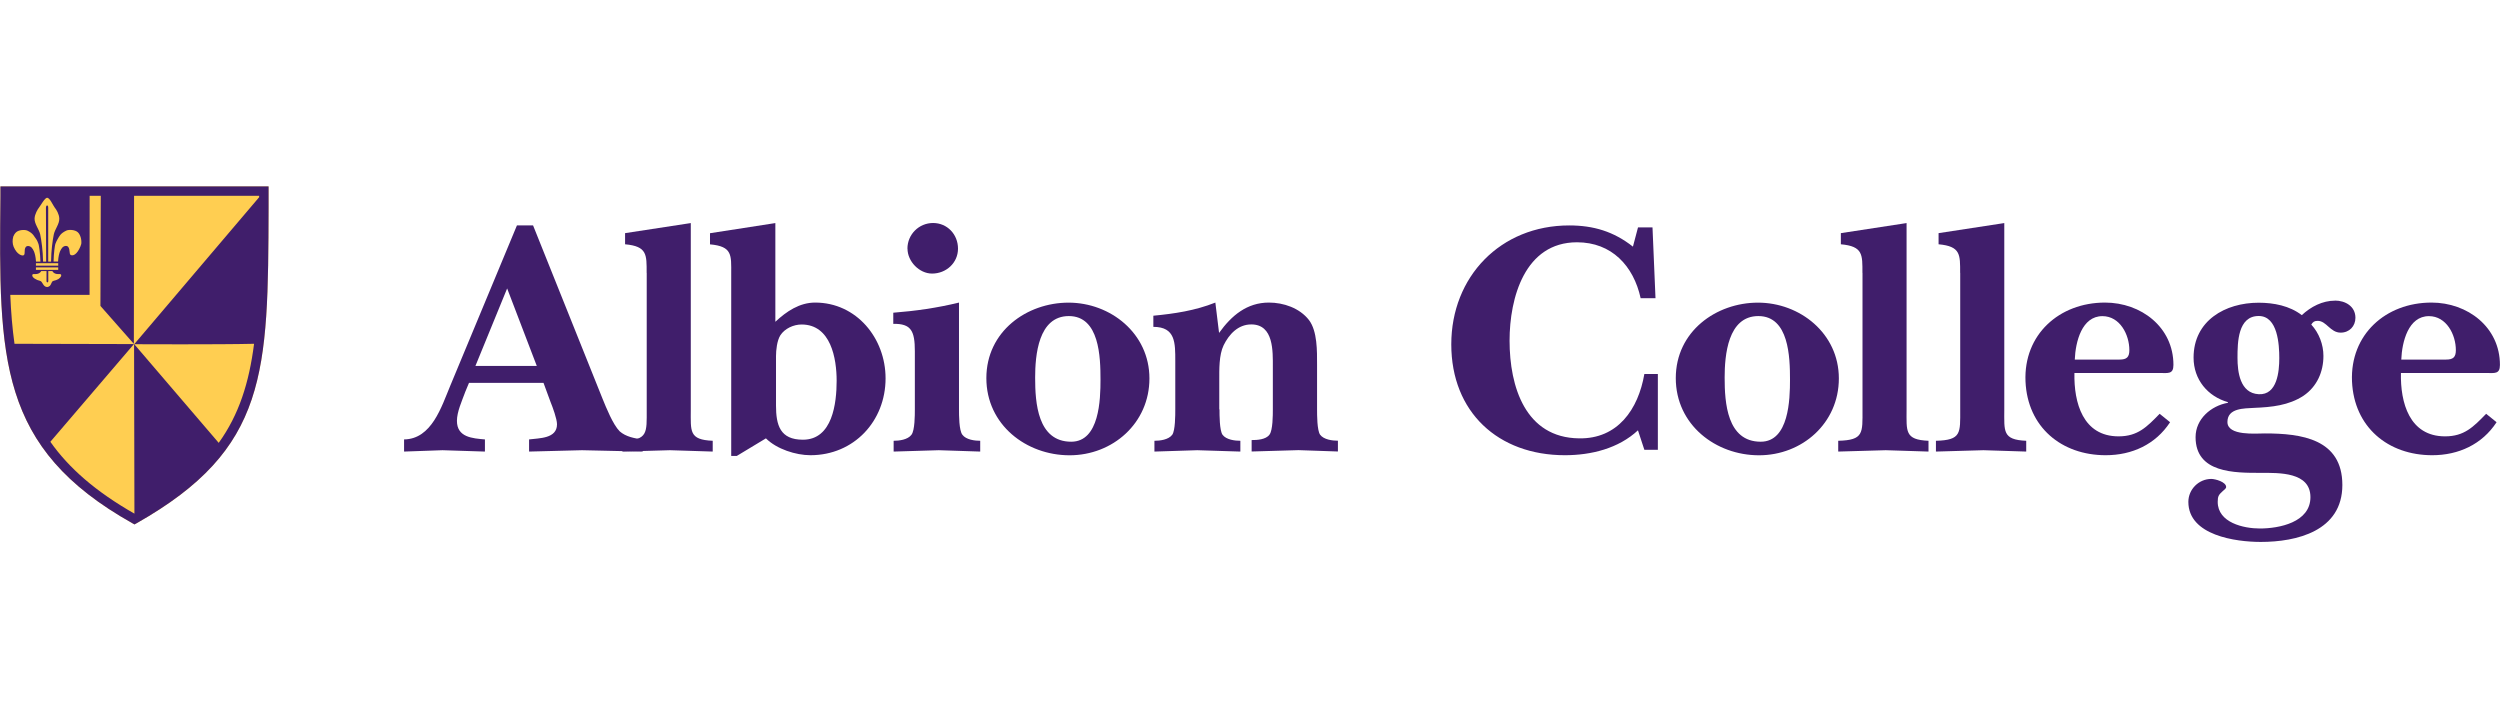
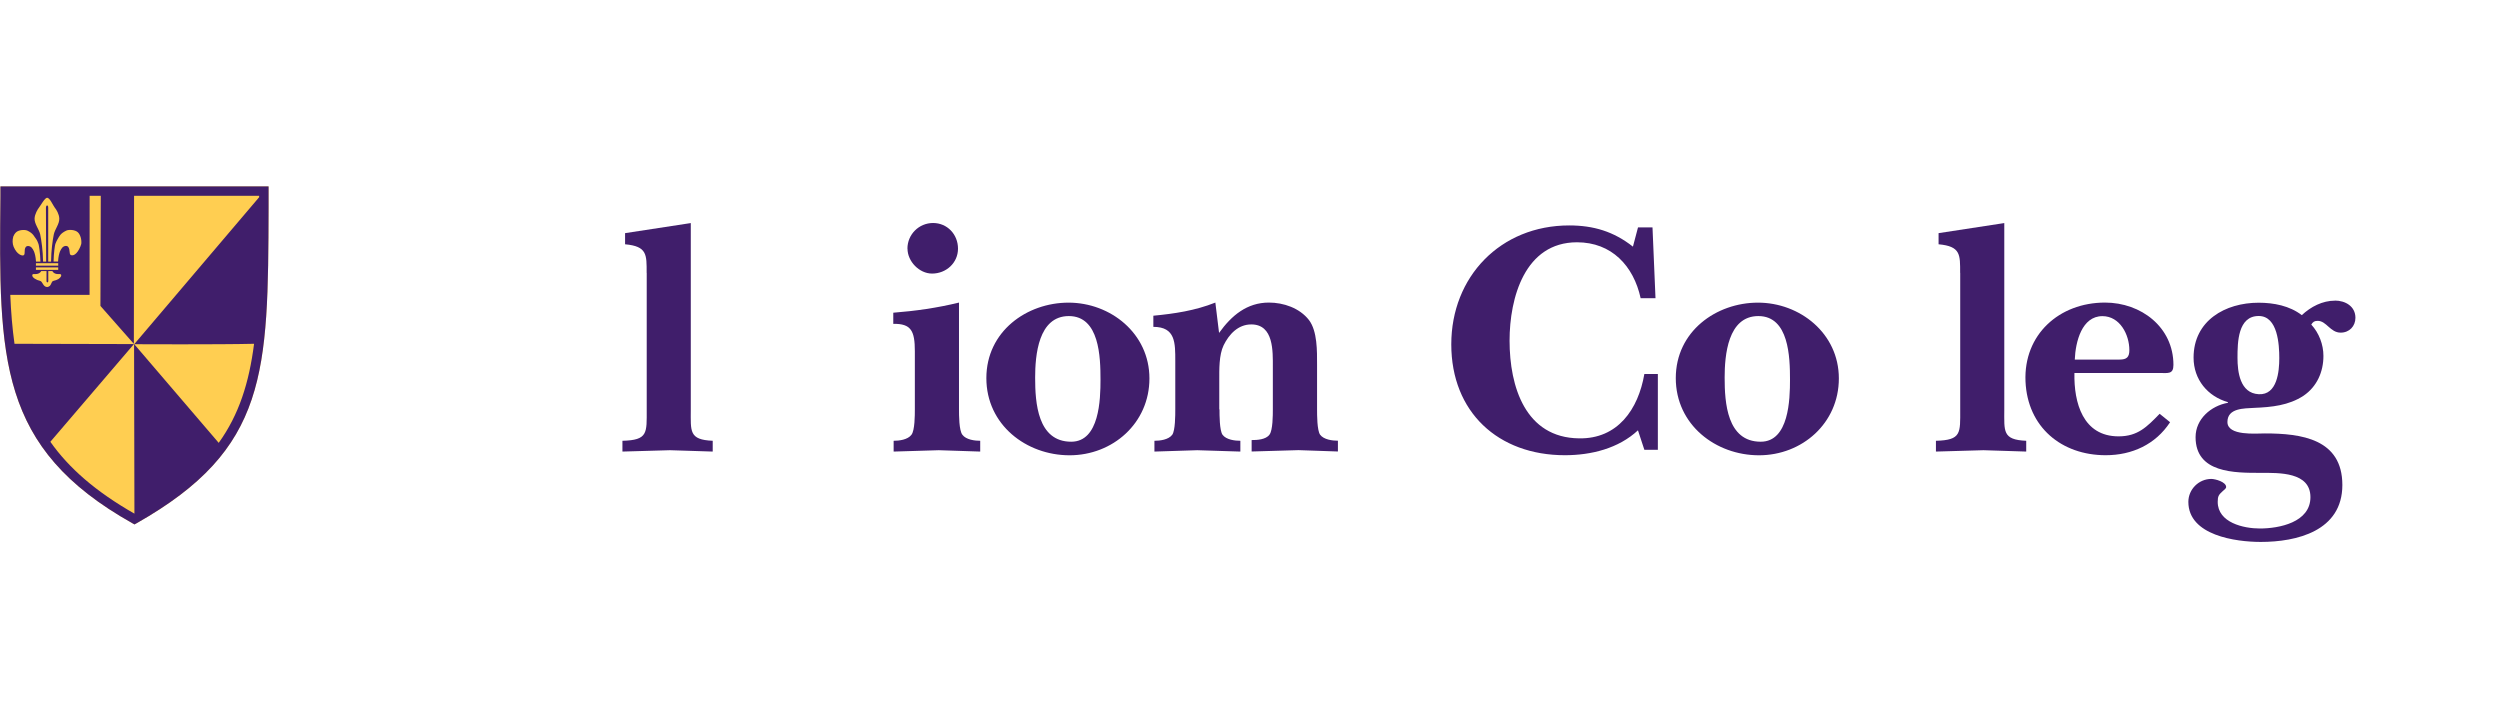
<svg xmlns="http://www.w3.org/2000/svg" id="Layer_1" version="1.1" viewBox="0 0 350 100">
  <defs>
    <style> .st0 { fill: #ffce51; } .st1 { fill: #401e6b; } </style>
  </defs>
-   <path class="st1" d="M75.15,51.23l-4.15-10.85-4.44,10.85h8.59ZM65.1,54.96c-.43,1.18-1.13,2.69-1.13,3.96,0,2.31,2.17,2.45,3.92,2.6v1.7c-1.98-.05-3.96-.14-5.94-.19-1.79.05-3.59.14-5.38.19v-1.7c3.87-.05,5.24-4.58,6.46-7.5l9.34-22.46h2.26l9.72,24.25c.52,1.27,1.46,3.63,2.41,4.58.85.75,2.07.99,3.21,1.13v1.7c-2.83-.05-5.66-.14-8.49-.19-2.45.05-4.95.14-7.41.19v-1.7c1.41-.19,3.91-.09,3.91-2.12,0-.75-.61-2.4-.9-3.11l-.99-2.69h-10.43l-.57,1.37Z" />
  <path class="st1" d="M90.53,38.21c0-2.55.09-3.73-3.02-4.01v-1.56l9.2-1.41v26.09c0,3.07-.28,4.25,3.07,4.39v1.51c-1.98-.05-3.96-.14-5.99-.19-2.22.05-4.43.14-6.65.19v-1.51c3.59-.09,3.4-1.08,3.4-4.39v-19.11Z" />
-   <path class="st1" d="M108.64,56.75c0,2.78.57,4.81,3.77,4.81,4.15,0,4.72-5.14,4.72-8.25s-.8-7.88-4.91-7.88c-1.13,0-2.36.57-2.97,1.51-.47.75-.61,2.08-.61,2.92v6.89ZM103.17,63.83h-.8v-25.52c0-2.59.19-3.82-2.97-4.1v-1.56l9.15-1.42v13.82c1.56-1.46,3.39-2.69,5.57-2.69,5.8,0,9.86,5,9.86,10.61,0,5.99-4.43,10.76-10.52,10.76-2.03,0-4.72-.85-6.23-2.36l-4.06,2.45Z" />
  <path class="st1" d="M127.04,34.81c0-1.98,1.6-3.59,3.59-3.59s3.49,1.6,3.49,3.59-1.65,3.49-3.63,3.49c-1.79,0-3.44-1.7-3.44-3.49M134.26,57.32c0,.8,0,2.92.47,3.54.52.71,1.75.85,2.5.85v1.51c-1.89-.05-3.82-.14-5.8-.19-2.12.05-4.2.14-6.32.19v-1.51c.76,0,1.98-.14,2.5-.85.47-.61.47-2.74.47-3.54v-8.16c0-2.83-.52-3.87-3.02-3.82v-1.56c3.07-.24,6.09-.66,9.2-1.42v14.95Z" />
  <path class="st1" d="M144.92,52.88c0,3.49.33,8.96,5.05,8.96,3.96,0,4.1-5.94,4.1-8.68,0-3.16-.14-8.91-4.43-8.91s-4.72,5.52-4.72,8.63M160.92,52.98c0,6.27-5.14,10.76-11.18,10.76s-11.65-4.25-11.65-10.8,5.66-10.57,11.51-10.57,11.32,4.29,11.32,10.61" />
  <path class="st1" d="M170.73,57.32c0,.8,0,2.92.42,3.54.52.71,1.74.85,2.5.85v1.51c-2.03-.05-4.01-.14-6.04-.19-1.98.05-4.01.14-5.99.19v-1.51c.76,0,1.98-.14,2.5-.85.42-.61.42-2.74.42-3.54v-6.75c0-2.55.05-4.81-3.07-4.81v-1.56c2.93-.28,5.85-.71,8.68-1.84l.52,4.25c1.75-2.45,3.92-4.25,6.98-4.25,2.03,0,4.29.75,5.61,2.45,1.18,1.56,1.13,4.34,1.13,6.27v6.23c0,.8,0,2.92.42,3.54.52.71,1.74.85,2.5.85v1.51c-1.84-.05-3.68-.14-5.52-.19-2.17.05-4.39.14-6.56.19v-1.6c.75,0,1.98-.05,2.5-.76.47-.61.47-2.74.47-3.54v-5.9c0-2.22.14-5.99-3.02-5.99-1.84,0-3.11,1.37-3.87,2.92-.66,1.37-.61,3.4-.61,4.91v4.06Z" />
  <path class="st1" d="M229.32,60.24c-2.73,2.55-6.56,3.49-10.24,3.49-9.34,0-15.9-6.04-15.9-15.52s6.89-16.65,16.51-16.65c3.4,0,6.23.85,8.92,2.97l.71-2.69h2.03l.42,9.91h-2.08c-.99-4.53-4.06-7.83-8.91-7.83-7.31,0-9.44,7.78-9.44,13.77,0,6.46,2.22,13.59,9.72,13.68,5.42.1,8.3-4.06,9.15-9.01h1.89v10.61h-1.89l-.9-2.74Z" />
  <path class="st1" d="M241.45,52.88c0,3.49.33,8.96,5.05,8.96,3.96,0,4.1-5.94,4.1-8.68,0-3.16-.14-8.91-4.43-8.91s-4.72,5.52-4.72,8.63M257.44,52.98c0,6.27-5.14,10.76-11.18,10.76s-11.65-4.25-11.65-10.8,5.66-10.57,11.51-10.57,11.32,4.29,11.32,10.61" />
-   <path class="st1" d="M260.74,38.21c0-2.55.1-3.73-3.02-4.01v-1.56l9.2-1.41v26.09c0,3.07-.28,4.25,3.07,4.39v1.51c-1.98-.05-3.96-.14-5.99-.19-2.22.05-4.43.14-6.65.19v-1.51c3.59-.09,3.4-1.08,3.4-4.39v-19.11Z" />
  <path class="st1" d="M274.42,38.21c0-2.55.09-3.73-3.02-4.01v-1.56l9.2-1.41v26.09c0,3.07-.28,4.25,3.07,4.39v1.51c-1.98-.05-3.96-.14-5.99-.19-2.22.05-4.43.14-6.65.19v-1.51c3.59-.09,3.4-1.08,3.4-4.39v-19.11Z" />
  <path class="st1" d="M296.74,50.34c.99,0,1.37-.33,1.37-1.32,0-2.17-1.32-4.76-3.77-4.76-2.88,0-3.77,3.58-3.87,6.08h6.27ZM290.42,52.22c-.09,4.15,1.18,8.87,6.18,8.87,2.69,0,3.96-1.32,5.75-3.16l1.46,1.18c-2.03,3.11-5.33,4.62-9.01,4.62-6.18,0-10.95-3.92-11.23-10.33-.28-6.56,4.72-11.04,11.13-11.04,5.05,0,9.58,3.44,9.58,8.73,0,1.32-.75,1.13-1.89,1.13h-11.98Z" />
  <path class="st1" d="M313.25,50.1c0,1.93.33,4.95,2.97,5.09,2.6.14,2.88-3.21,2.88-5.05s-.19-5.9-2.88-5.9c-2.92,0-2.97,3.68-2.97,5.85M326.88,42.08c1.46,0,2.88.8,2.88,2.41,0,1.18-.85,2.08-2.07,2.08-1.46,0-1.98-1.65-3.21-1.65-.47,0-.66.14-.9.52,1.08,1.18,1.7,2.78,1.7,4.39,0,2.22-.9,4.29-2.78,5.57-2.08,1.37-4.48,1.6-6.89,1.7-1.41.09-3.77,0-3.77,1.98s4.01,1.6,5.24,1.6c5.1,0,10.85.76,10.85,7.22s-6.41,7.97-11.42,7.97c-3.49,0-10.14-.9-10.14-5.61,0-1.75,1.46-3.21,3.21-3.21.56,0,2.08.42,2.08,1.13,0,.24-.33.42-.47.57-.57.52-.71.71-.71,1.51,0,2.92,3.63,3.73,5.9,3.73,2.69,0,7.08-.85,7.08-4.39s-4.39-3.4-6.98-3.4c-3.63,0-9.1.05-9.1-5,0-2.55,2.17-4.39,4.53-4.81v-.09c-2.83-.8-4.81-3.16-4.81-6.23,0-5.19,4.44-7.69,9.11-7.69,2.12,0,4.34.43,6.04,1.74,1.27-1.18,2.88-2.03,4.67-2.03" />
-   <path class="st1" d="M342.45,50.34c.99,0,1.37-.33,1.37-1.32,0-2.17-1.32-4.76-3.77-4.76-2.88,0-3.77,3.58-3.87,6.08h6.28ZM336.13,52.22c-.09,4.15,1.18,8.87,6.18,8.87,2.69,0,3.96-1.32,5.75-3.16l1.46,1.18c-2.03,3.11-5.33,4.62-9.01,4.62-6.18,0-10.94-3.92-11.23-10.33-.28-6.56,4.71-11.04,11.13-11.04,5.05,0,9.58,3.44,9.58,8.73,0,1.32-.76,1.13-1.89,1.13h-11.98Z" />
  <path class="st0" d="M.06,26.1v1.41c-.22,22.68-.34,35.17,18.45,45.73l.32.18.32-.18c18.36-10.41,18.38-21.01,18.45-44.23v-2.91S.06,26.1.06,26.1Z" />
  <path class="st1" d="M8.64,34.78s-.43.42-.51,1.83h-.63c.02-1.22.19-2.3.25-2.46.1-.26.22-.52.33-.69.25-.41.37-.77,1.19-1.17.37-.18,1.26-.14,1.65.25.35.35.53,1.04.46,1.61-.03.12-.08.26-.13.38-.46,1.08-1.01,1.34-1.34,1.17-.27-.14-.06-.71-.35-1.12-.18-.26-.7-.18-.92.2M8.15,37.78h-3.12v-.34h3.12v.34ZM5.03,36.85h3.12v.34h-3.12v-.34ZM1.84,33.16c.08-.22.22-.45.38-.61.38-.39,1.27-.43,1.64-.25.83.4.92.83,1.2,1.17.13.16.23.43.33.69.06.15.24,1.24.27,2.46h-.62c-.09-1.42-.52-1.83-.52-1.83-.22-.38-.74-.45-.92-.2-.29.42,0,1.04-.32,1.16-.21.08-.91-.11-1.37-1.2-.18-.42-.18-.99-.06-1.38M7.7,29.11c.2.25.57.86.6,1.46.04.79-.62,1.51-.77,2.26-.17.84-.36,2.2-.38,3.79h-.4s0-7.51,0-7.51c.03-.45-.32-.48-.32,0l.03,7.51h-.43c-.03-1.59-.23-2.95-.4-3.79-.16-.75-.82-1.47-.79-2.25.03-.6.42-1.27.62-1.52.26-.33.82-1.39,1.14-1.37.37-.02.83,1.09,1.1,1.43M8.18,39.07c-.19.11-.48.21-.66.24-.45.08-.23.79-.92.88-.64-.06-.58-.79-1.03-.88-.45-.09-1.12-.46-1.05-.8.04-.2.27-.14.45-.14.61,0,.8-.42.8-.42h.74v1.33c-.03.34.28.34.25,0v-1.33h.57s.18.42.79.42c.18,0,.41-.05.45.14.04.17-.16.4-.39.55h0ZM18.8,48.19s11.83.06,16.77-.06c-.7,5.45-2.1,9.91-4.95,13.87l-11.85-13.84.05,23.75c-5.42-3.09-9.17-6.37-11.77-10.06l11.7-13.68-16.72-.04c-.3-2.15-.49-4.43-.59-6.85h8.22s0,0,0,0h2.88s0-3.1,0-3.1v.02s.01-10.79.01-10.79h1.56l-.05,15.42,4.68,5.31.03-20.73h17.51v.2l-17.49,20.58ZM.06,26.1v1.41c-.22,22.68-.34,35.17,18.45,45.73l.32.18.32-.18c18.36-10.41,18.38-21.01,18.45-44.23v-2.91S.06,26.1.06,26.1Z" />
</svg>